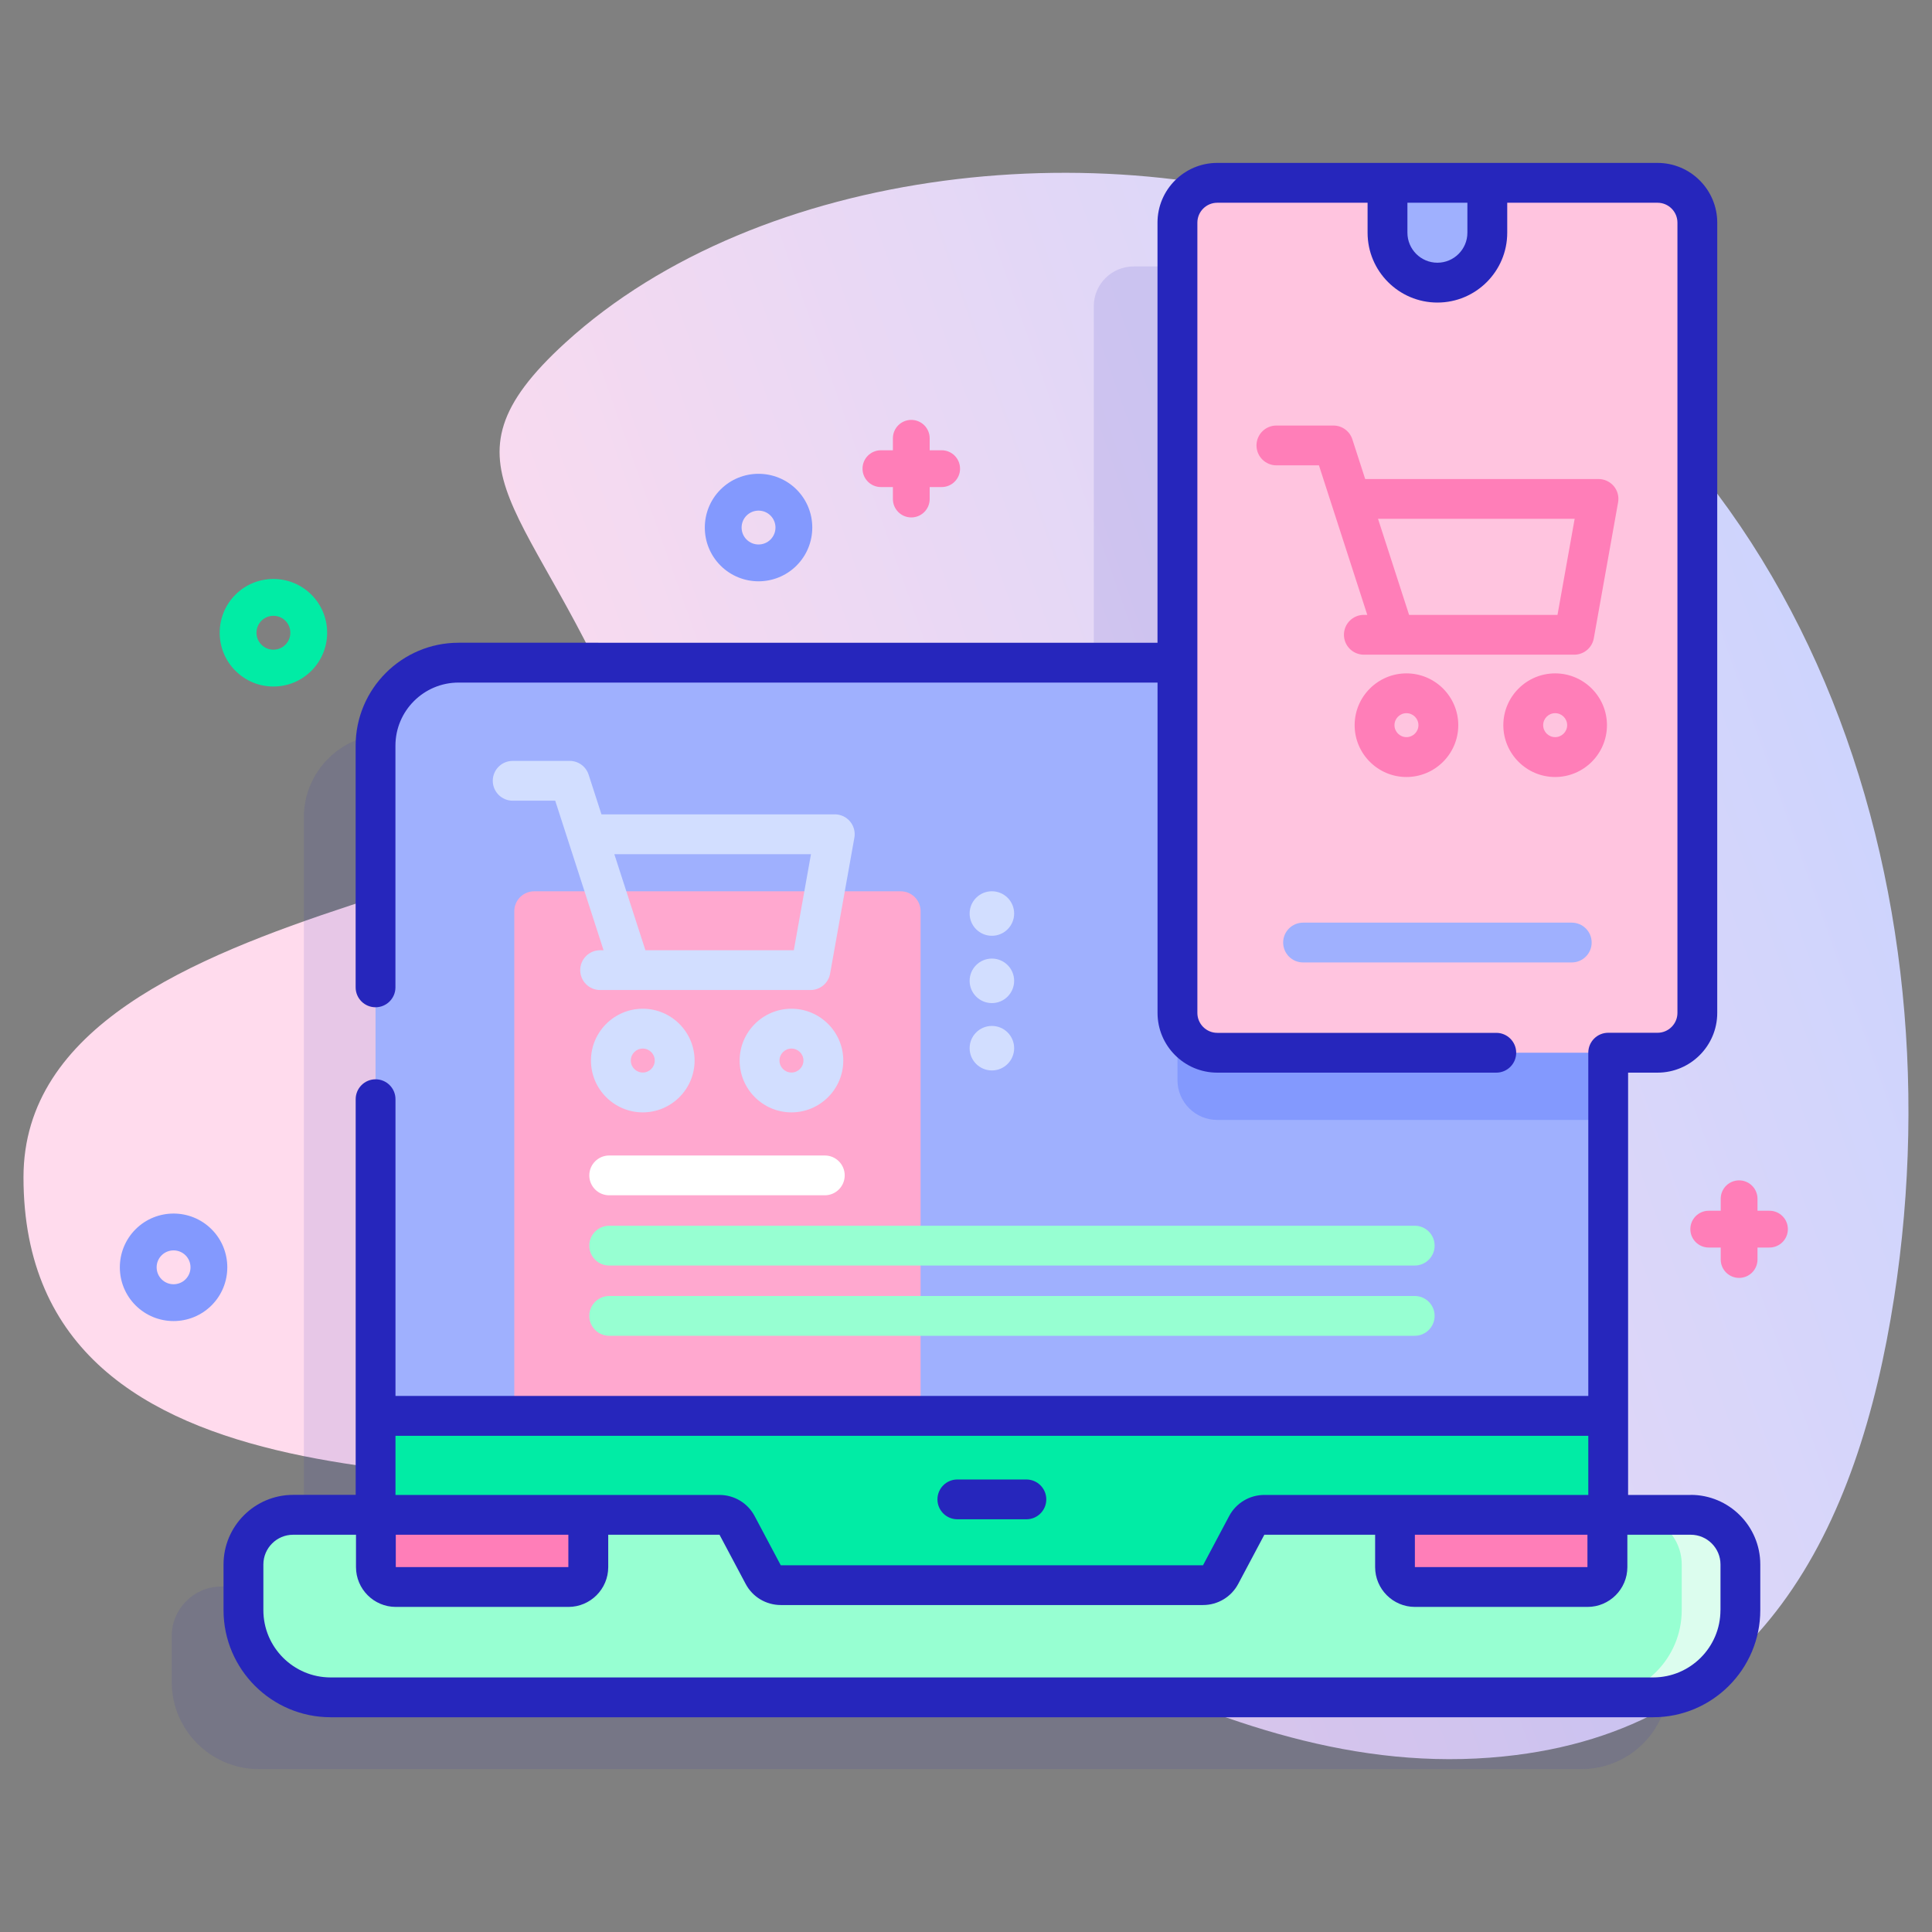
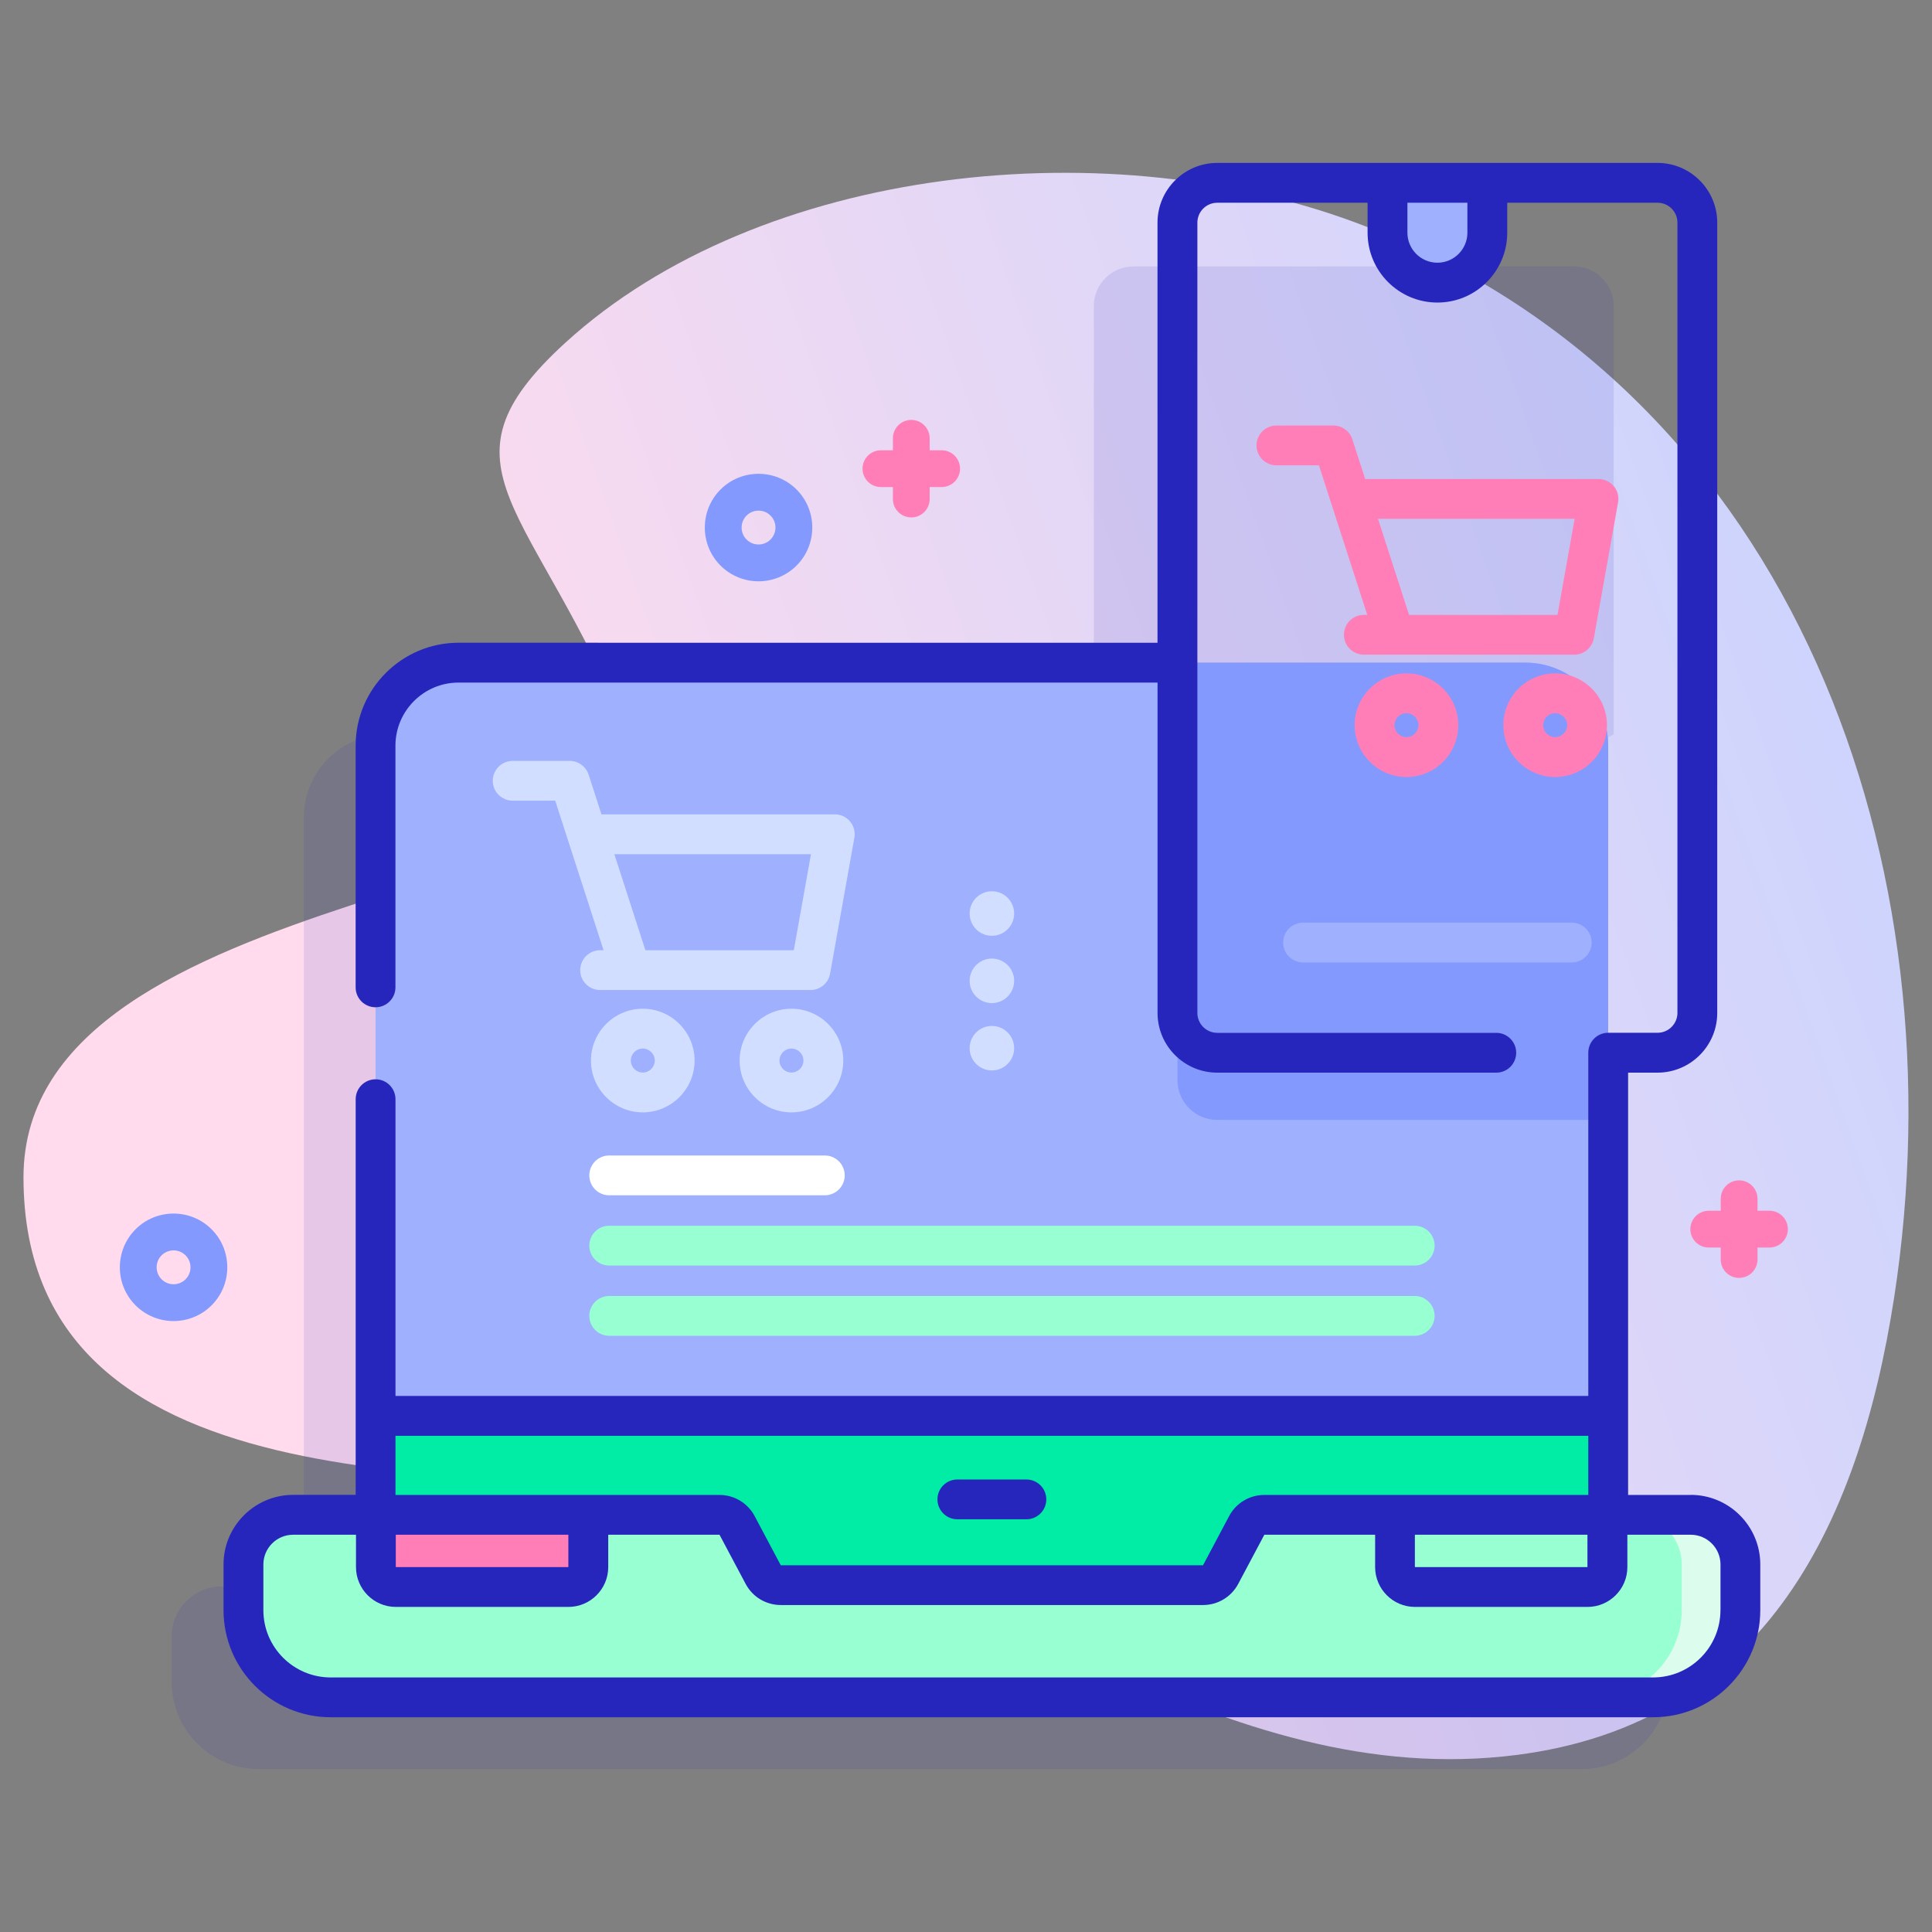
<svg xmlns="http://www.w3.org/2000/svg" id="Layer_1" data-name="Layer 1" viewBox="0 0 500 500">
  <rect x="0" y="0" width="500" height="500" fill="#808080" stroke="none" />
  <defs>
    <style>
      .cls-1 {
        isolation: isolate;
        opacity: .11;
      }

      .cls-1, .cls-2, .cls-3, .cls-4, .cls-5, .cls-6, .cls-7, .cls-8, .cls-9, .cls-10, .cls-11, .cls-12, .cls-13 {
        stroke-width: 0px;
      }

      .cls-1, .cls-4 {
        fill: #2626bc;
      }

      .cls-2 {
        fill: url(#linear-gradient);
      }

      .cls-3 {
        fill: #8399fe;
      }

      .cls-5 {
        fill: #d2deff;
      }

      .cls-6 {
        fill: #dcfdee;
      }

      .cls-7 {
        fill: #97ffd2;
      }

      .cls-8 {
        fill: #9fb0fe;
      }

      .cls-9 {
        fill: #ff7eb8;
      }

      .cls-10 {
        fill: #fff;
      }

      .cls-11 {
        fill: #ffa8cf;
      }

      .cls-12 {
        fill: #ffc4df;
      }

      .cls-13 {
        fill: #01eca5;
      }
    </style>
    <linearGradient id="linear-gradient" x1="525.75" y1="1366.43" x2="144.18" y2="1230.66" gradientTransform="translate(0 1542) scale(1 -1)" gradientUnits="userSpaceOnUse">
      <stop offset="0" stop-color="#c7d3ff" />
      <stop offset=".59" stop-color="#e7d8f5" />
      <stop offset="1" stop-color="#ffdbed" />
    </linearGradient>
  </defs>
  <path class="cls-2" d="M353.69,58.69c-65.84-25.76-157.01-15.97-207.39,30.02-35.57,32.48-8.04,41.73,16.21,101.16C180.06,232.88,6.08,226.96,6.08,304.68c0,89.85,126.01,72.82,172.77,83.1,71.49,15.72,133.86,74.55,210.25,66.79,66.5-6.75,91.85-58.94,101.1-118.76,17.23-111.45-25.09-233.53-136.52-277.13h0Z" />
  <path class="cls-3" d="M196.31,150.44c-3.56,0-7.13-1.36-9.84-4.07-5.42-5.42-5.42-14.25,0-19.68,5.43-5.43,14.25-5.42,19.68,0,5.43,5.43,5.42,14.25,0,19.68h0c-2.71,2.71-6.28,4.07-9.84,4.07ZM202.78,143h0,0ZM196.31,132.15c-1.12,0-2.25.43-3.1,1.28-1.71,1.71-1.71,4.49,0,6.2,1.71,1.71,4.49,1.71,6.2,0,1.71-1.71,1.71-4.49,0-6.2-.85-.85-1.98-1.28-3.1-1.28h0Z" />
  <path class="cls-3" d="M44.92,341.89c-3.56,0-7.13-1.36-9.84-4.07-5.42-5.42-5.42-14.25,0-19.68,5.43-5.43,14.25-5.43,19.68,0,5.42,5.42,5.42,14.25,0,19.68-2.71,2.71-6.28,4.07-9.84,4.07ZM44.92,323.6c-1.12,0-2.25.43-3.1,1.28-1.71,1.71-1.71,4.49,0,6.2,1.71,1.71,4.49,1.71,6.2,0,1.71-1.71,1.71-4.49,0-6.2-.85-.85-1.98-1.28-3.1-1.28Z" />
-   <path class="cls-13" d="M70.76,177.67c-3.72,0-7.21-1.45-9.84-4.08-5.42-5.42-5.42-14.25,0-19.68,5.42-5.43,14.25-5.43,19.68,0,5.42,5.42,5.42,14.25,0,19.68h0,0c-2.63,2.63-6.12,4.08-9.84,4.08ZM70.76,159.37c-1.12,0-2.25.43-3.1,1.28-1.71,1.71-1.71,4.49,0,6.2.83.83,1.93,1.29,3.1,1.29s2.27-.46,3.1-1.29c1.71-1.71,1.71-4.49,0-6.2-.85-.85-1.98-1.28-3.1-1.28h0Z" />
  <path class="cls-9" d="M243.7,116.53h-3.1v-3.1c0-2.63-2.13-4.76-4.76-4.76s-4.76,2.13-4.76,4.76v3.1h-3.1c-2.63,0-4.76,2.13-4.76,4.76s2.13,4.76,4.76,4.76h3.1v3.1c0,2.63,2.13,4.76,4.76,4.76s4.76-2.13,4.76-4.76v-3.1h3.1c2.63,0,4.76-2.13,4.76-4.76s-2.13-4.76-4.76-4.76Z" />
  <path class="cls-9" d="M457.94,313.34h-3.1v-3.1c0-2.63-2.13-4.76-4.76-4.76s-4.76,2.13-4.76,4.76v3.1h-3.1c-2.63,0-4.76,2.13-4.76,4.76s2.13,4.76,4.76,4.76h3.1v3.1c0,2.63,2.13,4.76,4.76,4.76s4.76-2.13,4.76-4.76v-3.1h3.1c2.63,0,4.76-2.13,4.76-4.76s-2.13-4.76-4.76-4.76Z" />
  <g>
    <path class="cls-1" d="M418.99,410.59h-21.35v-199.06c0-11.83,19.99-21.48,19.99-21.48v-110.79c0-5.69-4.61-10.31-10.31-10.31h-113.94c-5.69,0-10.31,4.61-10.31,10.31v110.78H100.12c-11.86,0-21.48,9.62-21.48,21.49v199.06h-21.34c-7.1,0-12.86,5.76-12.86,12.86v11.82c0,12.46,10.1,22.57,22.57,22.57h342.27c12.47,0,22.57-10.11,22.57-22.57v-11.82c0-7.1-5.76-12.86-12.86-12.86h0Z" />
    <path class="cls-8" d="M416.2,192.98v215.32c0,2.84-2.31,5.15-5.15,5.15H97.19v-220.48c0-11.87,9.62-21.49,21.48-21.49h276.05c11.86,0,21.48,9.62,21.48,21.49Z" />
-     <path class="cls-11" d="M238.25,366.43h-105.15v-130.61c0-2.85,2.31-5.15,5.15-5.15h94.85c2.85,0,5.15,2.31,5.15,5.15v130.61Z" />
    <path class="cls-3" d="M416.2,192.98v96.86h-101.16c-5.69,0-10.31-4.61-10.31-10.31v-108.04h89.99c11.86,0,21.48,9.62,21.48,21.49h0Z" />
    <path class="cls-13" d="M416.2,366.43v41.87c0,2.84-2.31,5.15-5.15,5.15H97.2v-47.03h319Z" />
    <path class="cls-7" d="M450.4,404.9v11.82c0,12.46-10.1,22.57-22.57,22.57H85.57c-12.47,0-22.57-10.11-22.57-22.57v-11.82c0-7.1,5.76-12.86,12.86-12.86h110.34c1.91,0,3.66,1.05,4.55,2.74l6.76,12.73c.89,1.68,2.64,2.74,4.55,2.74h109.28c1.91,0,3.66-1.05,4.55-2.74l6.76-12.73c.89-1.68,2.64-2.74,4.55-2.74h110.34c7.1,0,12.86,5.76,12.86,12.86h0Z" />
    <path class="cls-6" d="M450.4,404.89v11.82c0,12.46-10.1,22.57-22.57,22.57h-15.17c12.47,0,22.57-10.11,22.57-22.57v-11.82c0-7.1-5.76-12.85-12.86-12.85h15.17c7.1,0,12.86,5.75,12.86,12.85Z" />
    <path class="cls-9" d="M147.1,410.71h-44.66c-2.85,0-5.15-2.31-5.15-5.15v-13.52h54.97v13.52c0,2.85-2.31,5.15-5.15,5.15Z" />
-     <path class="cls-9" d="M410.84,410.71h-44.66c-2.85,0-5.15-2.31-5.15-5.15v-13.52h54.97v13.52c0,2.85-2.31,5.15-5.15,5.15Z" />
-     <path class="cls-12" d="M428.97,272.44h-113.94c-5.69,0-10.31-4.61-10.31-10.31V57.62c0-5.69,4.61-10.31,10.31-10.31h113.94c5.69,0,10.31,4.61,10.31,10.31v204.51c0,5.69-4.61,10.3-10.31,10.3Z" />
    <path class="cls-8" d="M372,73.15c-7.13,0-12.91-5.78-12.91-12.91v-12.91h25.83v12.91c0,7.13-5.78,12.91-12.91,12.91Z" />
    <path class="cls-10" d="M213.46,309.34h-55.8c-2.85,0-5.15-2.31-5.15-5.15s2.31-5.15,5.15-5.15h55.8c2.85,0,5.15,2.31,5.15,5.15s-2.31,5.15-5.15,5.15h0Z" />
    <path class="cls-7" d="M366.13,327.52h-208.47c-2.85,0-5.15-2.31-5.15-5.15s2.31-5.15,5.15-5.15h208.47c2.85,0,5.15,2.31,5.15,5.15s-2.31,5.15-5.15,5.15Z" />
    <path class="cls-7" d="M366.13,345.7h-208.47c-2.85,0-5.15-2.31-5.15-5.15s2.31-5.15,5.15-5.15h208.47c2.85,0,5.15,2.31,5.15,5.15s-2.31,5.15-5.15,5.15Z" />
    <path class="cls-4" d="M437.54,386.89h-16.19v-109.29h7.61c8.52,0,15.46-6.93,15.46-15.46V57.62c0-8.52-6.93-15.46-15.46-15.46h-113.94c-8.52,0-15.46,6.93-15.46,15.46v108.72H118.68c-14.69,0-26.64,11.95-26.64,26.64v62.55c0,2.85,2.31,5.15,5.15,5.15s5.15-2.31,5.15-5.15v-62.55c0-9,7.33-16.33,16.33-16.33h180.9v85.49c0,8.52,6.93,15.46,15.46,15.46h72.21c2.85,0,5.15-2.31,5.15-5.15s-2.31-5.15-5.15-5.15h-72.21c-2.84,0-5.15-2.31-5.15-5.15V57.62c0-2.84,2.31-5.15,5.15-5.15h38.9v7.76c0,9.96,8.1,18.07,18.07,18.07s18.07-8.1,18.07-18.07v-7.76h38.9c2.84,0,5.15,2.31,5.15,5.15v204.51c0,2.84-2.31,5.15-5.15,5.15h-12.77c-2.85,0-5.15,2.31-5.15,5.15v88.84H102.35v-76.8c0-2.85-2.31-5.15-5.15-5.15s-5.15,2.31-5.15,5.15v102.4h-16.19c-9.93,0-18.01,8.08-18.01,18.01v11.82c0,15.28,12.44,27.72,27.72,27.72h342.27c15.29,0,27.72-12.44,27.72-27.72v-11.82c0-9.93-8.08-18.01-18.01-18.01h0ZM379.76,60.23c0,4.28-3.48,7.76-7.76,7.76s-7.76-3.48-7.76-7.76v-7.76h15.52v7.76h0ZM410.84,405.56h-44.67v-8.37h44.66v8.37ZM411.05,371.59v15.3h-83.85c-3.82,0-7.31,2.1-9.1,5.47l-6.76,12.73h-109.28l-6.76-12.73c-1.79-3.37-5.28-5.47-9.1-5.47h-83.85v-15.3h308.7ZM147.1,405.56h-44.67v-8.37h44.66v8.37ZM445.25,416.71c0,9.6-7.81,17.41-17.42,17.41H85.57c-9.6,0-17.41-7.81-17.41-17.41v-11.82c0-4.25,3.46-7.7,7.7-7.7h16.27v8.37c0,5.68,4.62,10.31,10.31,10.31h44.66c5.68,0,10.31-4.62,10.31-10.31v-8.37h28.8l6.76,12.72c1.79,3.38,5.28,5.47,9.1,5.47h109.28c3.82,0,7.31-2.1,9.1-5.47l6.76-12.72h28.67v8.37c0,5.68,4.62,10.31,10.31,10.31h44.66c5.68,0,10.31-4.62,10.31-10.31v-8.37h16.4c4.25,0,7.7,3.46,7.7,7.7v11.82h0Z" />
    <path class="cls-4" d="M247.76,393.19h17.87c2.85,0,5.15-2.31,5.15-5.15s-2.31-5.15-5.15-5.15h-17.87c-2.85,0-5.15,2.31-5.15,5.15s2.31,5.15,5.15,5.15h0Z" />
    <path class="cls-9" d="M417.64,125.81c-.98-1.17-2.43-1.84-3.95-1.84h-60.38l-3.32-10.27c-.69-2.13-2.67-3.57-4.9-3.57h-14.76c-2.85,0-5.15,2.31-5.15,5.15s2.31,5.15,5.15,5.15h11.01l12.51,38.7h-.89c-2.85,0-5.15,2.31-5.15,5.15s2.31,5.15,5.15,5.15h54.45c2.5,0,4.63-1.79,5.07-4.25l6.28-35.17c.27-1.5-.14-3.04-1.12-4.21h0ZM403.09,159.13h-38.42l-8.04-24.86h50.89l-4.44,24.86Z" />
    <path class="cls-9" d="M363.99,201.09c-7.39,0-13.41-6.02-13.41-13.41s6.02-13.41,13.41-13.41,13.41,6.02,13.41,13.41-6.02,13.41-13.41,13.41ZM363.99,184.57c-1.71,0-3.1,1.39-3.1,3.1s1.39,3.1,3.1,3.1,3.1-1.39,3.1-3.1-1.39-3.1-3.1-3.1Z" />
    <path class="cls-9" d="M402.47,201.09c-7.39,0-13.41-6.02-13.41-13.41s6.02-13.41,13.41-13.41,13.41,6.02,13.41,13.41-6.02,13.41-13.41,13.41ZM402.47,184.57c-1.71,0-3.1,1.39-3.1,3.1s1.39,3.1,3.1,3.1,3.11-1.39,3.11-3.1-1.39-3.1-3.11-3.1Z" />
    <g>
      <path class="cls-5" d="M256.7,242.18c3.18,0,5.76-2.58,5.76-5.76s-2.58-5.76-5.76-5.76-5.76,2.58-5.76,5.76,2.58,5.76,5.76,5.76Z" />
      <path class="cls-5" d="M256.7,248.08c-3.18,0-5.76,2.58-5.76,5.76s2.58,5.76,5.76,5.76,5.76-2.58,5.76-5.76-2.58-5.76-5.76-5.76Z" />
      <circle class="cls-5" cx="256.7" cy="271.27" r="5.76" />
      <path class="cls-5" d="M216.04,210.76h-60.38l-3.32-10.27c-.69-2.13-2.67-3.57-4.9-3.57h-14.76c-2.85,0-5.15,2.31-5.15,5.15s2.31,5.15,5.15,5.15h11.01l12.51,38.7h-.89c-2.85,0-5.15,2.31-5.15,5.15s2.31,5.15,5.15,5.15h54.45c2.5,0,4.63-1.79,5.07-4.25l6.28-35.17c.27-1.5-.14-3.04-1.12-4.21s-2.43-1.84-3.95-1.84h0ZM205.45,245.92h-38.42l-8.04-24.86h50.89l-4.44,24.86Z" />
      <path class="cls-5" d="M166.35,261.06c-7.39,0-13.41,6.02-13.41,13.41s6.02,13.41,13.41,13.41,13.41-6.02,13.41-13.41-6.02-13.41-13.41-13.41ZM166.35,277.57c-1.71,0-3.1-1.39-3.1-3.1s1.39-3.1,3.1-3.1,3.1,1.39,3.1,3.1-1.39,3.1-3.1,3.1Z" />
      <path class="cls-5" d="M204.83,261.06c-7.39,0-13.41,6.02-13.41,13.41s6.02,13.41,13.41,13.41,13.41-6.02,13.41-13.41-6.02-13.41-13.41-13.41ZM204.83,277.57c-1.71,0-3.1-1.39-3.1-3.1s1.39-3.1,3.1-3.1,3.1,1.39,3.1,3.1-1.39,3.1-3.1,3.1Z" />
    </g>
    <path class="cls-8" d="M406.77,249.08h-69.54c-2.85,0-5.15-2.31-5.15-5.15s2.31-5.15,5.15-5.15h69.54c2.85,0,5.15,2.31,5.15,5.15s-2.31,5.15-5.15,5.15h0Z" />
  </g>
</svg>